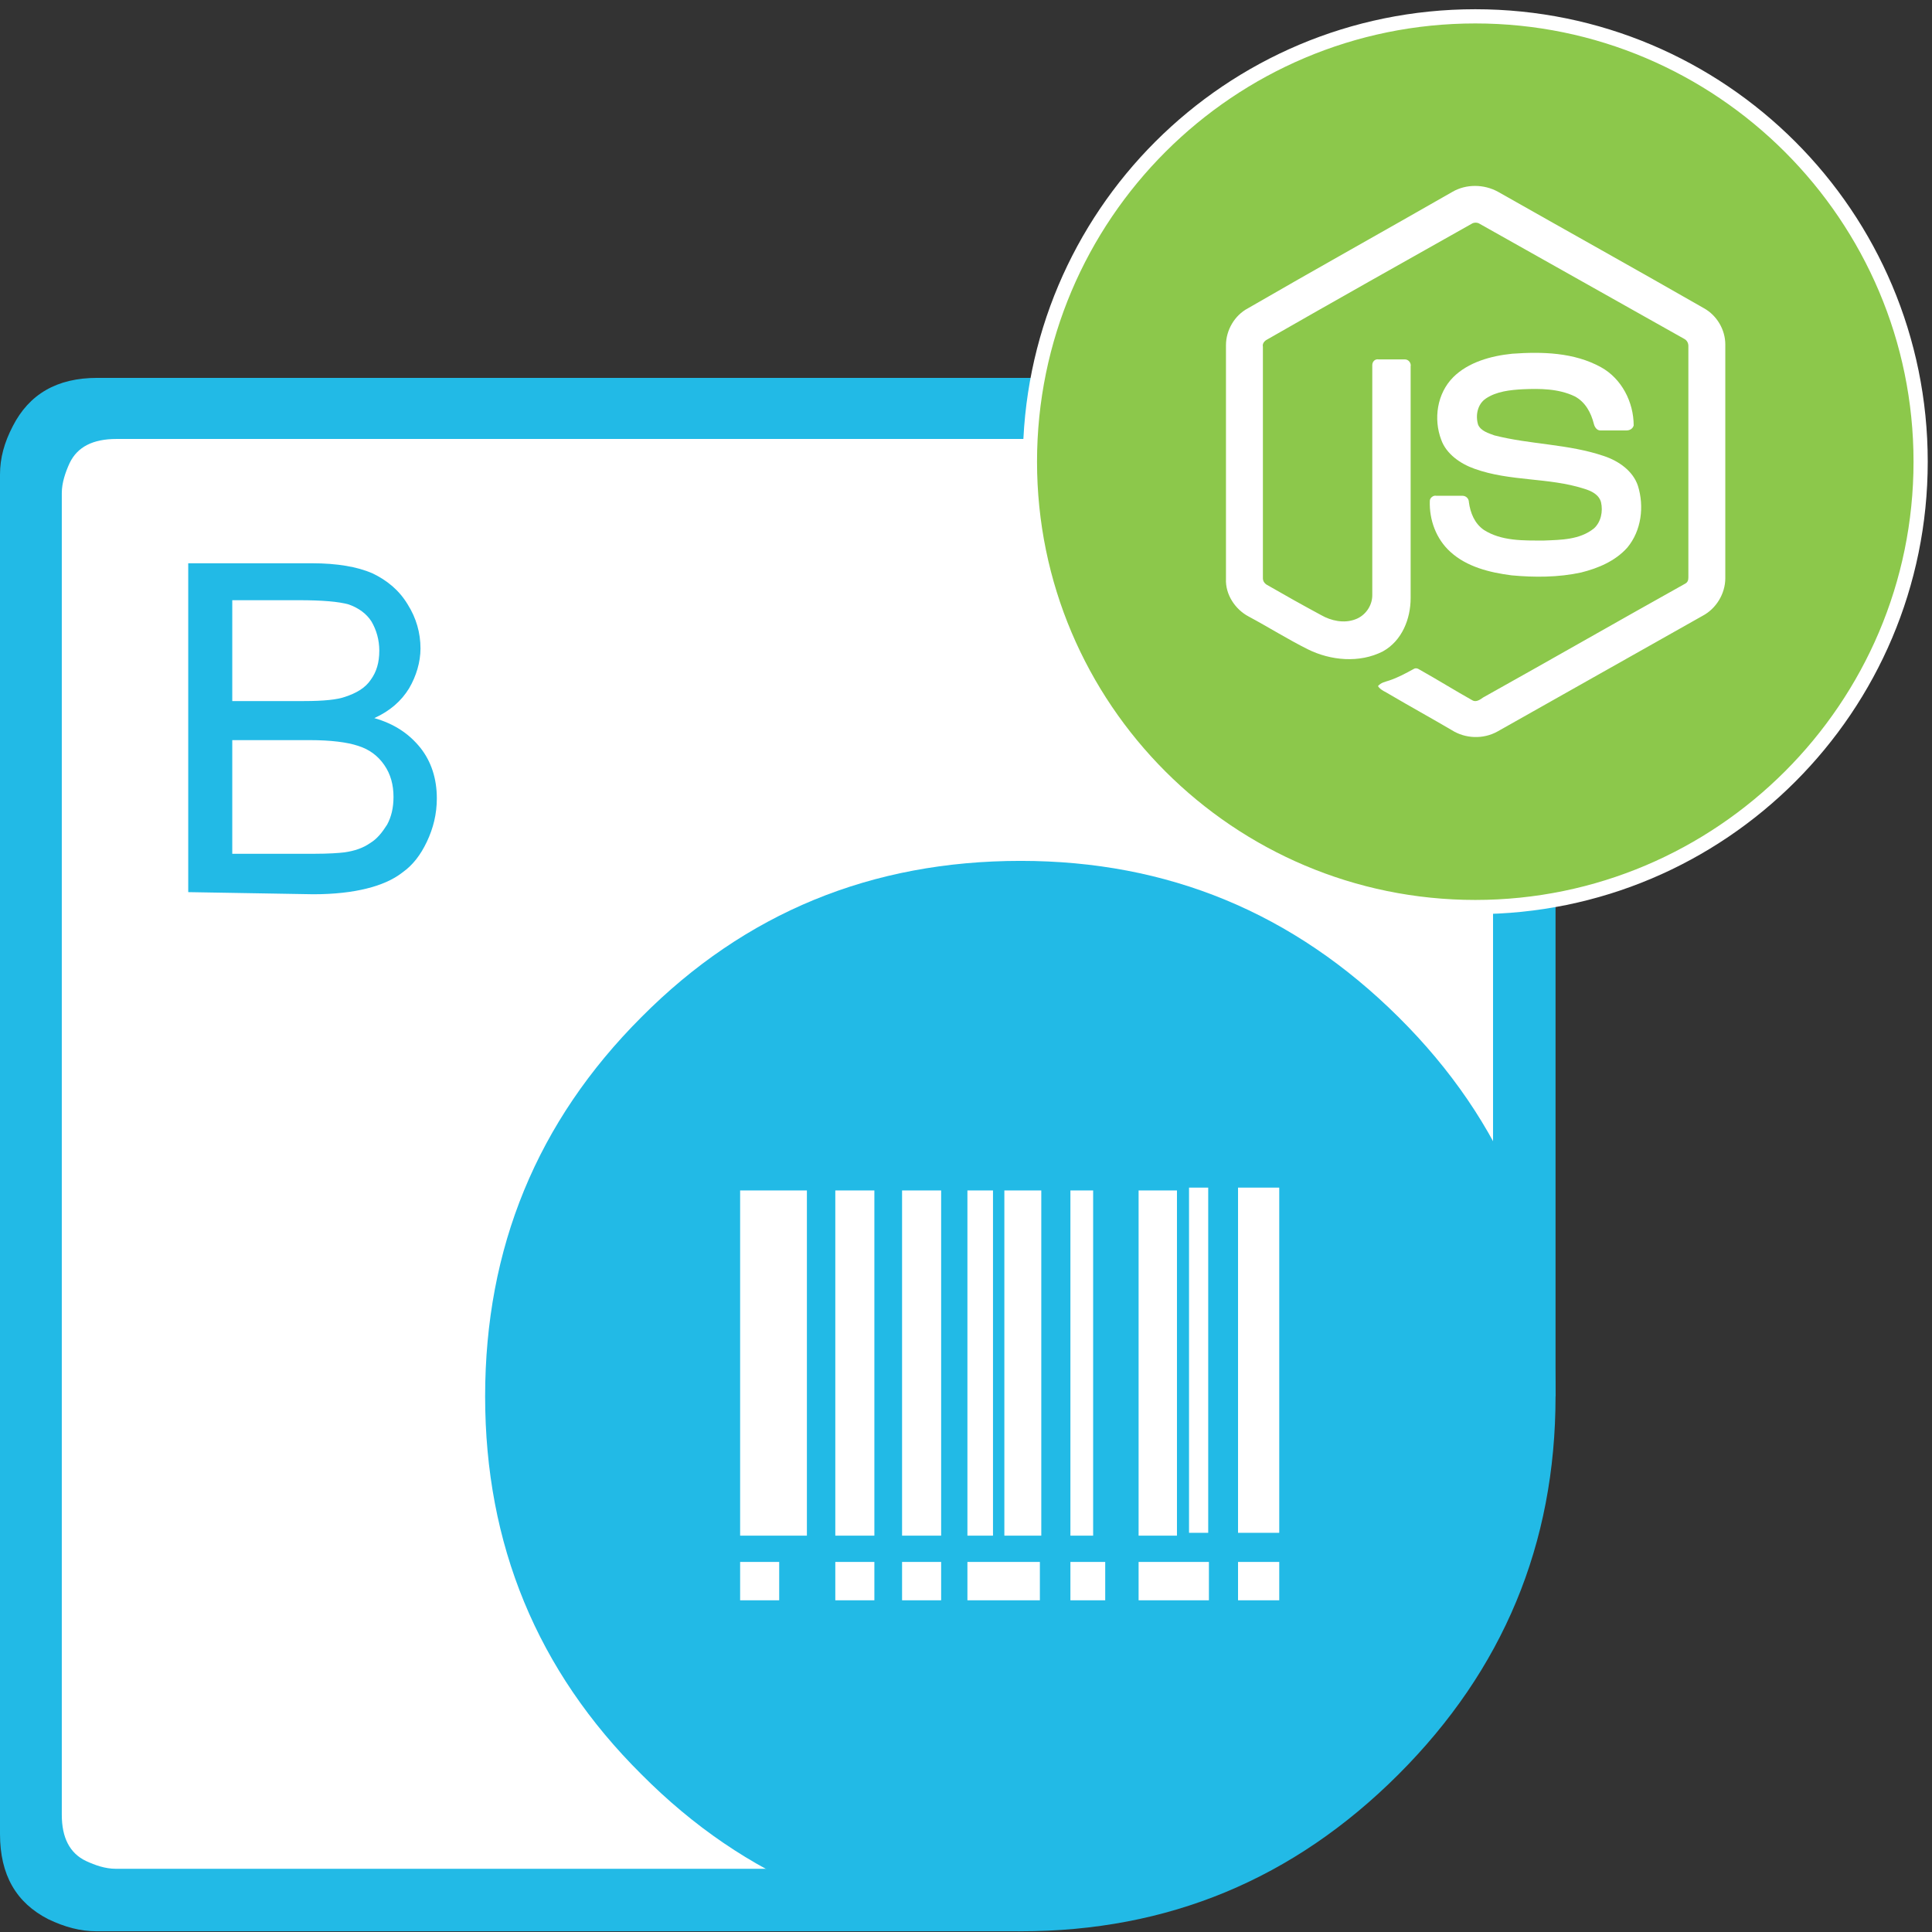
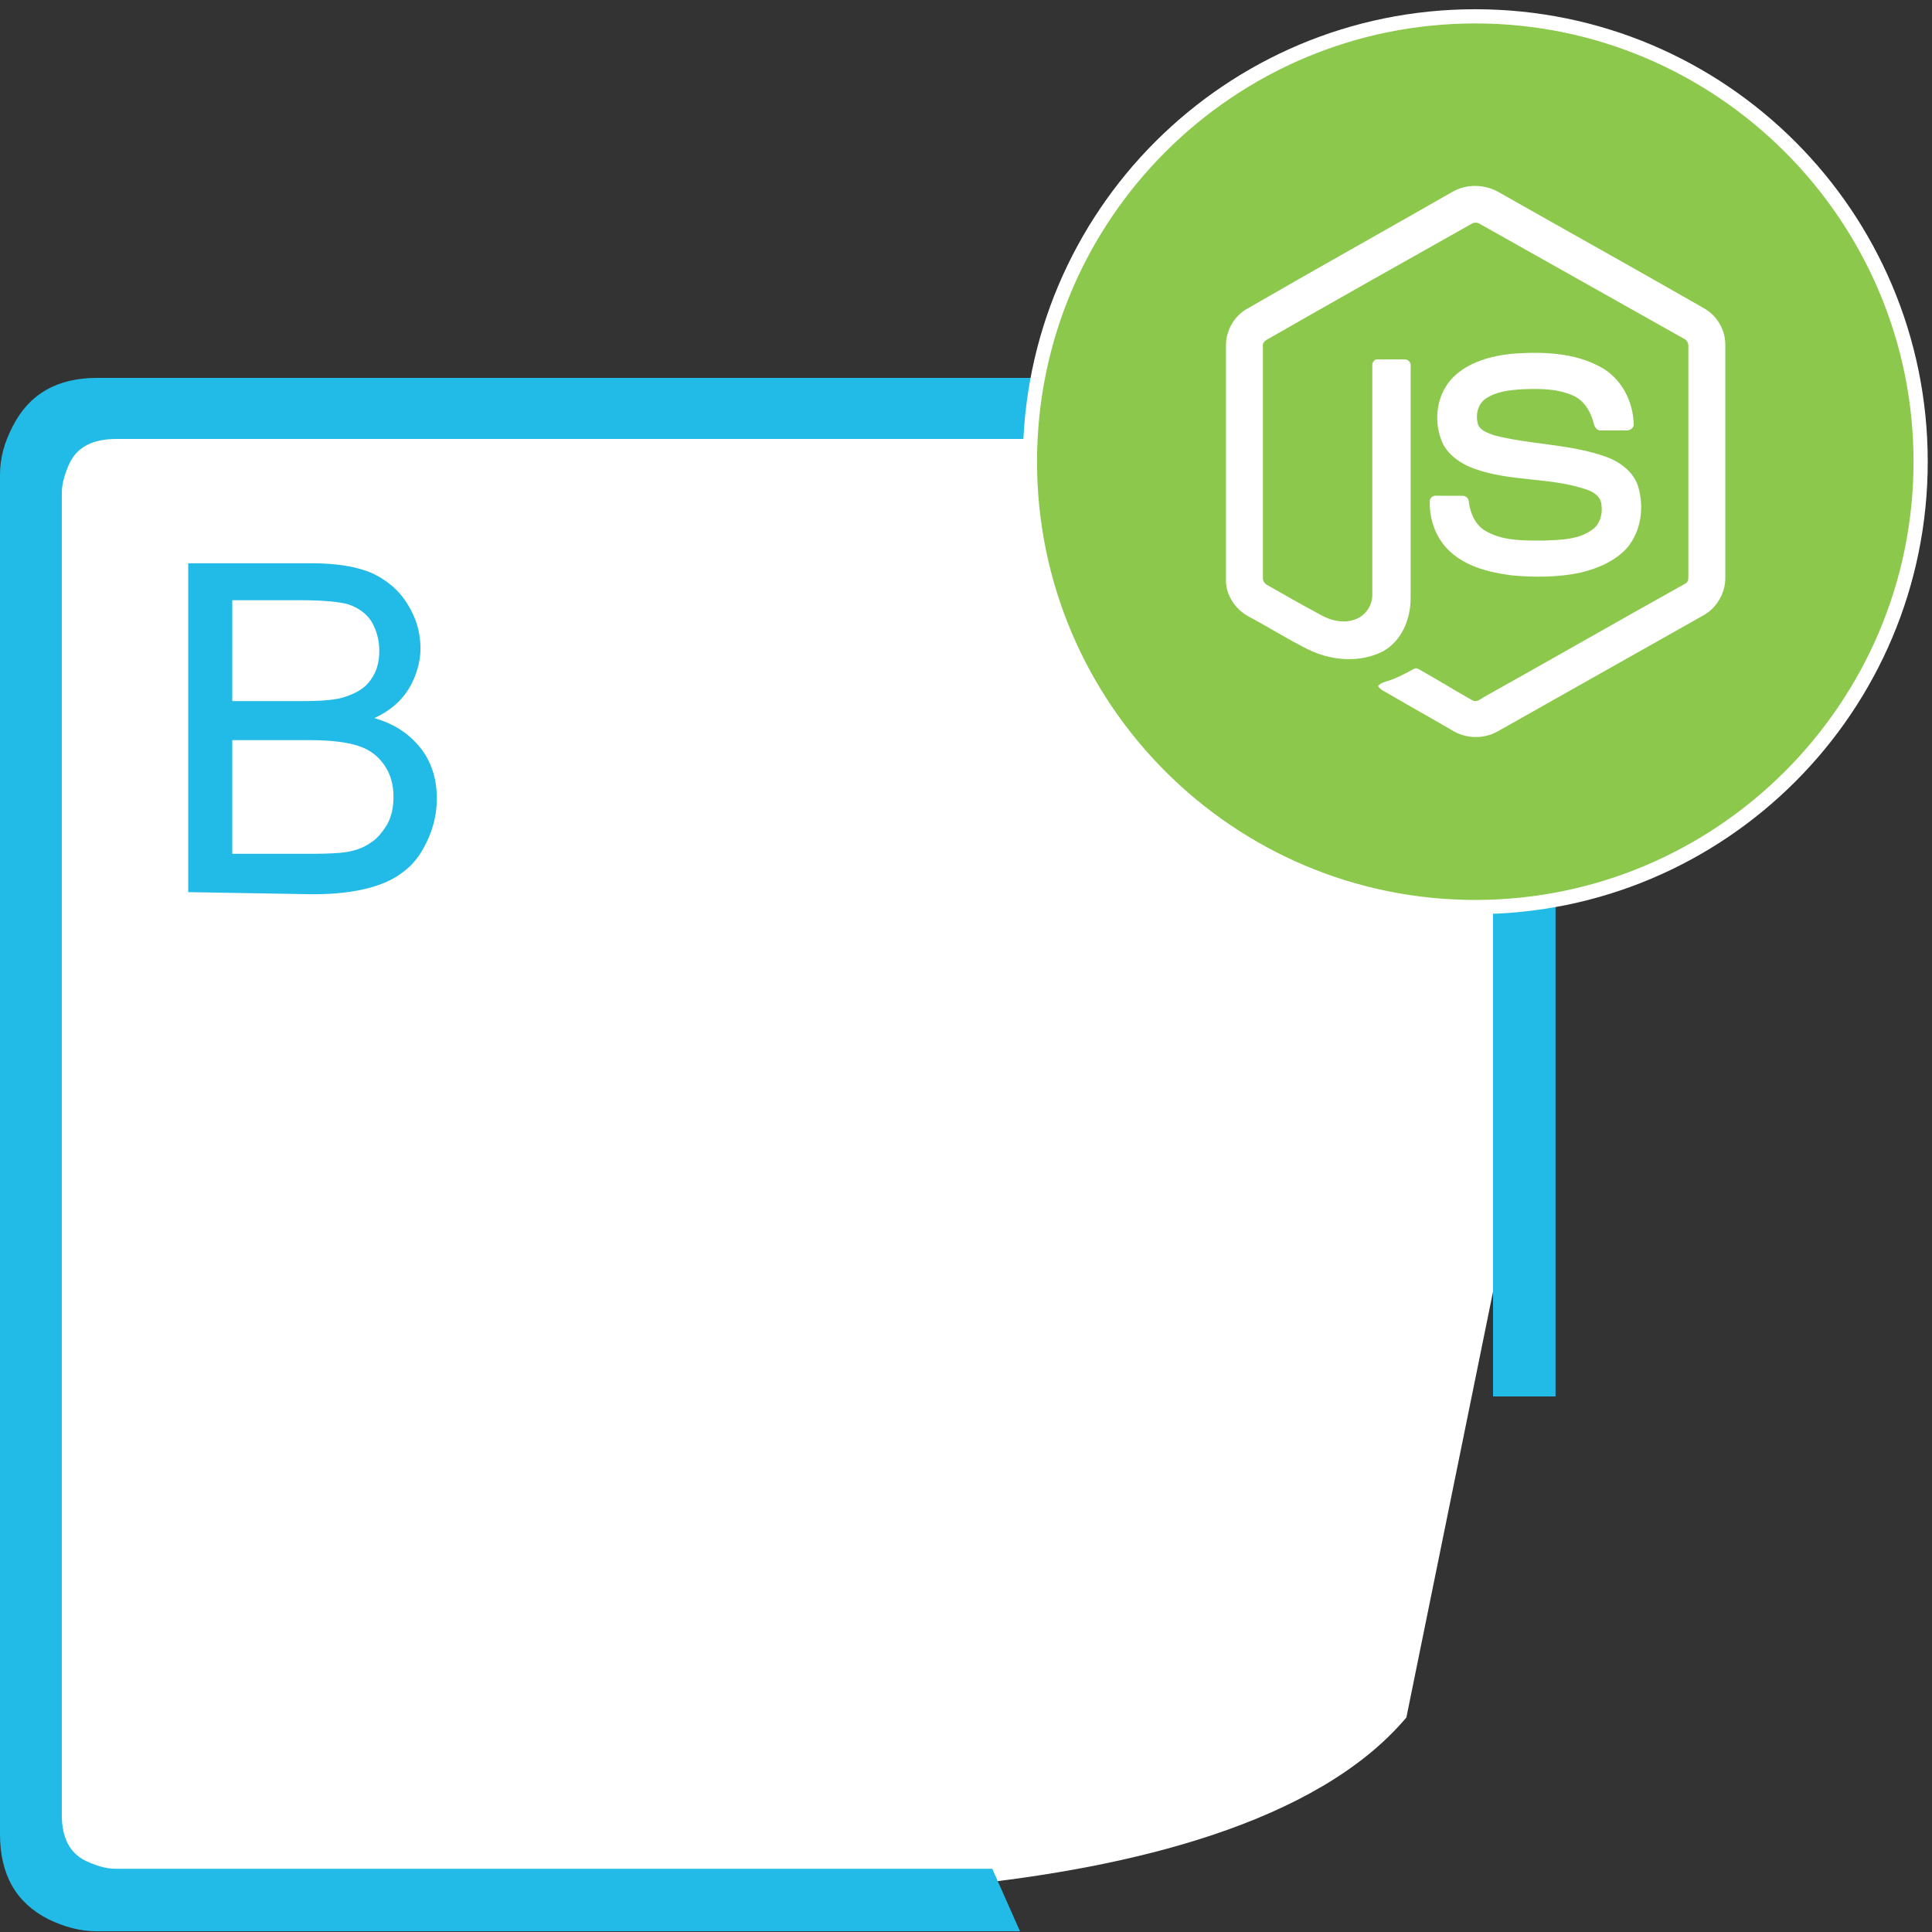
<svg xmlns="http://www.w3.org/2000/svg" version="1.1" id="Layer_1" x="0px" y="0px" viewBox="0 0 272 272" style="enable-background:new 0 0 272 272;" xml:space="preserve">
  <rect x="0" y="0" width="272" height="272" fill="#333333" stroke="none" />
  <style type="text/css">
	.st0{fill:#FFFFFF;}
	.st1{fill-rule:evenodd;clip-rule:evenodd;fill:#22BAE6;}
	.st2{fill:#22BAE6;}
	.st3{fill:#8CC84B;}
</style>
  <g id="BarCode">
-     <path class="st0" d="M198,241.8c-25.3,30-105.9,24.7-105.9,24.7H5.4V60.1h209v101.1C214.4,161.2,215.4,221.2,198,241.8z" />
+     <path class="st0" d="M198,241.8c-25.3,30-105.9,24.7-105.9,24.7H5.4V60.1h209v101.1z" />
    <g>
-       <path class="st1" d="M68.3,196.6c0-20.9,7.3-38.7,22-53.4c14.6-14.7,32.4-22,53.4-22c20.7,0,38.4,7.3,53.2,22s22.1,32.4,22.1,53.4    c0,20.8-7.4,38.5-22.1,53.2c-14.8,14.8-32.5,22.1-53.2,22.1c-21,0-38.8-7.4-53.4-22.1C75.6,235.2,68.3,217.4,68.3,196.6" />
      <path class="st1" d="M219,196.6h-8.8V69.5c0-3.2-1.1-5.4-3.5-6.6c-0.8-0.4-1.8-0.7-2.8-0.9l-1.3-0.2H16.4c-3.3,0-5.5,1.1-6.6,3.4    c-0.6,1.3-1.1,2.8-1.1,4.2v186.1c0,3.2,1.1,5.4,3.4,6.5c1.3,0.6,2.7,1.1,4.2,1.1h123.4l3.9,8.8h-130c-2.3,0-4.5-0.6-6.8-1.7    c-4.5-2.3-6.8-6.2-6.8-12V66.8c0-2.3,0.6-4.5,1.8-6.8c2.3-4.5,6.2-6.8,11.9-6.8h191.7l2.1,0.2c1.7,0.2,3.3,0.7,4.7,1.5    c4.5,2.3,6.8,6.2,6.8,11.9V196.6L219,196.6z" />
      <g>
        <g>
          <path class="st2" d="M26.5,125.6V79.3h17.4c3.6,0,6.4,0.5,8.5,1.4c2.1,1,3.8,2.4,5,4.4c1.2,1.9,1.8,4,1.8,6.2      c0,1.9-0.6,3.9-1.6,5.6c-1.1,1.8-2.7,3.2-4.9,4.2c2.8,0.8,4.9,2.2,6.5,4.2c1.5,1.9,2.3,4.3,2.3,7.1c0,2.2-0.5,4.2-1.4,6.1      s-2,3.3-3.4,4.3c-1.4,1.1-3.1,1.8-5.1,2.3s-4.5,0.8-7.5,0.8L26.5,125.6L26.5,125.6z M32.7,98.7h10.1c2.8,0,4.7-0.2,5.8-0.6      c1.5-0.5,2.8-1.2,3.6-2.4c0.8-1.1,1.2-2.4,1.2-4.1c0-1.5-0.4-2.9-1.1-4.1c-0.7-1.1-1.8-1.9-3.2-2.4c-1.4-0.4-3.7-0.6-7.1-0.6      h-9.3C32.7,84.5,32.7,98.7,32.7,98.7z M32.7,120.2h11.6c1.9,0,3.4-0.1,4.2-0.2c1.4-0.2,2.6-0.6,3.6-1.3c1-0.6,1.7-1.5,2.4-2.6      c0.6-1.1,0.9-2.4,0.9-3.9c0-1.7-0.4-3.2-1.3-4.5s-2.1-2.2-3.7-2.7c-1.5-0.5-3.8-0.8-6.8-0.8H32.7V120.2z" />
        </g>
      </g>
    </g>
    <g id="Bars_4_">
      <rect x="104.2" y="167.6" class="st0" width="9.4" height="48.6" />
      <rect x="117.6" y="167.6" class="st0" width="5.5" height="48.6" />
      <rect x="127" y="167.6" class="st0" width="5.5" height="48.6" />
      <rect x="136.2" y="167.6" class="st0" width="3.6" height="48.6" />
-       <rect x="141.4" y="167.6" class="st0" width="5.2" height="48.6" />
      <rect x="150.7" y="167.6" class="st0" width="3.2" height="48.6" />
      <rect x="160.3" y="167.6" class="st0" width="5.4" height="48.6" />
      <rect x="167.4" y="167.2" class="st0" width="2.7" height="48.6" />
      <rect x="174.3" y="167.2" class="st0" width="5.8" height="48.6" />
      <rect x="174.3" y="219.9" class="st0" width="5.8" height="5.4" />
      <rect x="160.3" y="219.9" class="st0" width="9.9" height="5.4" />
      <rect x="150.7" y="219.9" class="st0" width="4.9" height="5.4" />
      <rect x="127" y="219.9" class="st0" width="5.5" height="5.4" />
      <rect x="104.2" y="219.9" class="st0" width="5.5" height="5.4" />
      <rect x="117.6" y="219.9" class="st0" width="5.5" height="5.4" />
      <rect x="136.2" y="219.9" class="st0" width="10.2" height="5.4" />
    </g>
  </g>
  <g>
    <circle class="st3" cx="207.7" cy="65" r="62.7" />
    <path class="st0" d="M207.7,3.3c34,0,61.7,27.7,61.7,61.7s-27.7,61.7-61.7,61.7S146,99.1,146,65S173.7,3.3,207.7,3.3 M207.7,1.3   C172.5,1.3,144,29.8,144,65s28.5,63.7,63.7,63.7s63.7-28.5,63.7-63.7S242.9,1.3,207.7,1.3L207.7,1.3z" />
  </g>
  <g>
    <path class="st0" d="M204.5,27c1.9-1.1,4.4-1.1,6.4,0c9.7,5.5,19.4,10.9,29,16.4c1.8,1,3,3,3,5.1v32.9c0,2.2-1.3,4.3-3.2,5.3   c-9.6,5.4-19.3,10.9-28.9,16.3c-2,1.1-4.5,1-6.4-0.2c-2.9-1.7-5.8-3.3-8.7-5c-0.6-0.4-1.3-0.6-1.7-1.2c0.4-0.5,1-0.6,1.6-0.8   c1.2-0.4,2.3-1,3.4-1.6c0.3-0.2,0.6-0.1,0.9,0.1c2.5,1.4,4.9,2.9,7.4,4.3c0.5,0.3,1.1-0.1,1.5-0.4c9.5-5.3,18.9-10.7,28.4-16   c0.4-0.2,0.5-0.5,0.5-0.9c0-10.8,0-21.7,0-32.6c0-0.4-0.2-0.8-0.6-1c-9.6-5.4-19.2-10.8-28.8-16.2c-0.3-0.2-0.8-0.2-1.1,0   c-9.6,5.4-19.2,10.8-28.8,16.3c-0.4,0.2-0.7,0.6-0.6,1c0,10.8,0,21.7,0,32.6c0,0.4,0.2,0.7,0.5,0.9c2.6,1.5,5.1,2.9,7.7,4.3   c1.4,0.8,3.2,1.2,4.8,0.6c1.4-0.5,2.4-1.9,2.4-3.4c0-10.8,0-21.6,0-32.4c0-0.5,0.4-0.9,0.9-0.8c1.2,0,2.5,0,3.7,0   c0.5,0,0.9,0.5,0.8,1c0,10.9,0,21.7,0,32.6c0,2.9-1.2,6-3.9,7.5c-3.3,1.7-7.4,1.3-10.6-0.3c-2.8-1.4-5.5-3.1-8.3-4.6   c-1.9-1-3.3-3.1-3.2-5.3V48.6c0-2.1,1.2-4.2,3.1-5.2C185.2,37.9,194.9,32.5,204.5,27z" />
    <path class="st0" d="M212.9,49.8c4.2-0.3,8.7-0.2,12.5,1.9c2.9,1.6,4.6,4.9,4.6,8.2c-0.1,0.4-0.5,0.7-1,0.7c-1.2,0-2.4,0-3.7,0   c-0.5,0-0.8-0.5-0.9-0.9c-0.4-1.6-1.2-3.1-2.7-3.9c-2.3-1.1-4.9-1.1-7.3-1c-1.8,0.1-3.7,0.3-5.2,1.3c-1.2,0.8-1.5,2.4-1.1,3.7   c0.4,0.9,1.5,1.2,2.3,1.5c5.1,1.3,10.4,1.2,15.4,2.9c2.1,0.7,4.1,2.1,4.8,4.2c0.9,2.9,0.5,6.3-1.5,8.7c-1.7,1.9-4.1,2.9-6.5,3.5   c-3.2,0.7-6.6,0.7-9.8,0.4c-3.1-0.4-6.3-1.2-8.6-3.3c-2-1.8-3-4.5-2.9-7.2c0-0.4,0.5-0.8,0.9-0.7c1.2,0,2.5,0,3.7,0   c0.5,0,0.9,0.4,0.9,0.9c0.2,1.5,0.8,3,2.1,3.9c2.5,1.6,5.6,1.5,8.5,1.5c2.4-0.1,5-0.1,7-1.7c1-0.9,1.3-2.4,1-3.7   c-0.3-1.1-1.4-1.6-2.4-1.9c-5-1.6-10.4-1-15.4-2.8c-2-0.7-4-2.1-4.7-4.1c-1.1-2.9-0.6-6.5,1.7-8.8C206.7,51,209.9,50.1,212.9,49.8   L212.9,49.8z" />
  </g>
</svg>